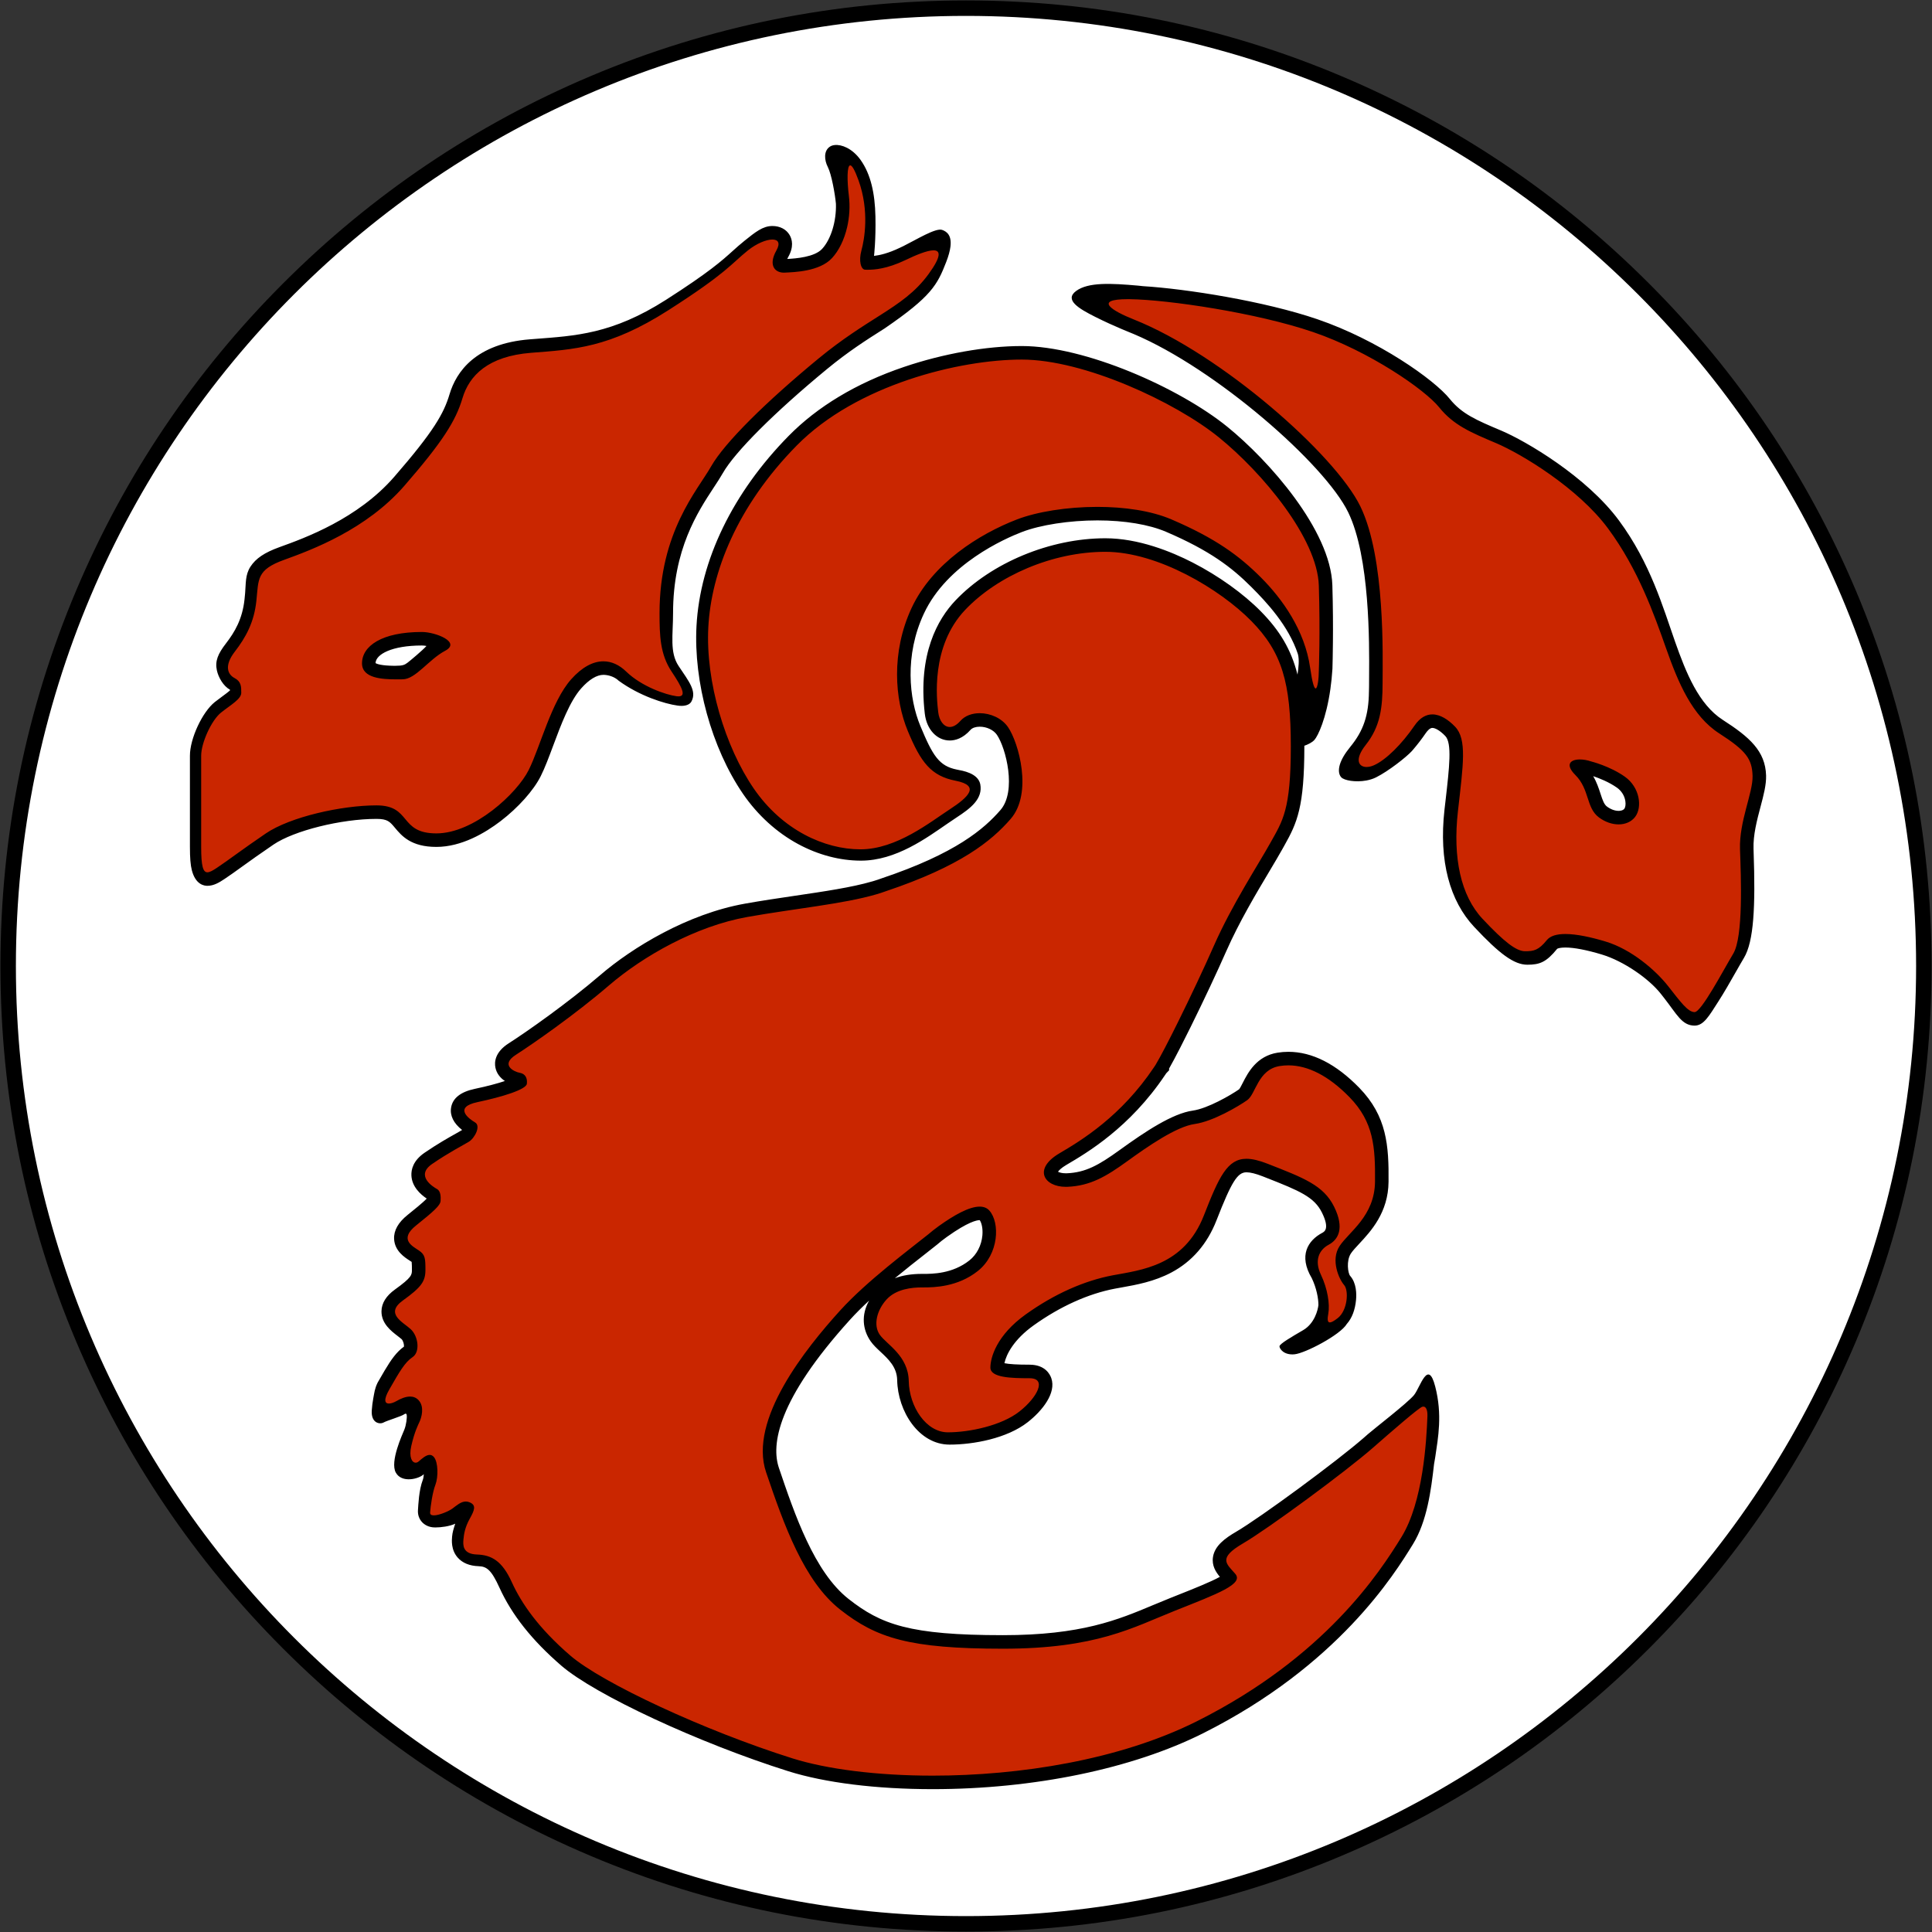
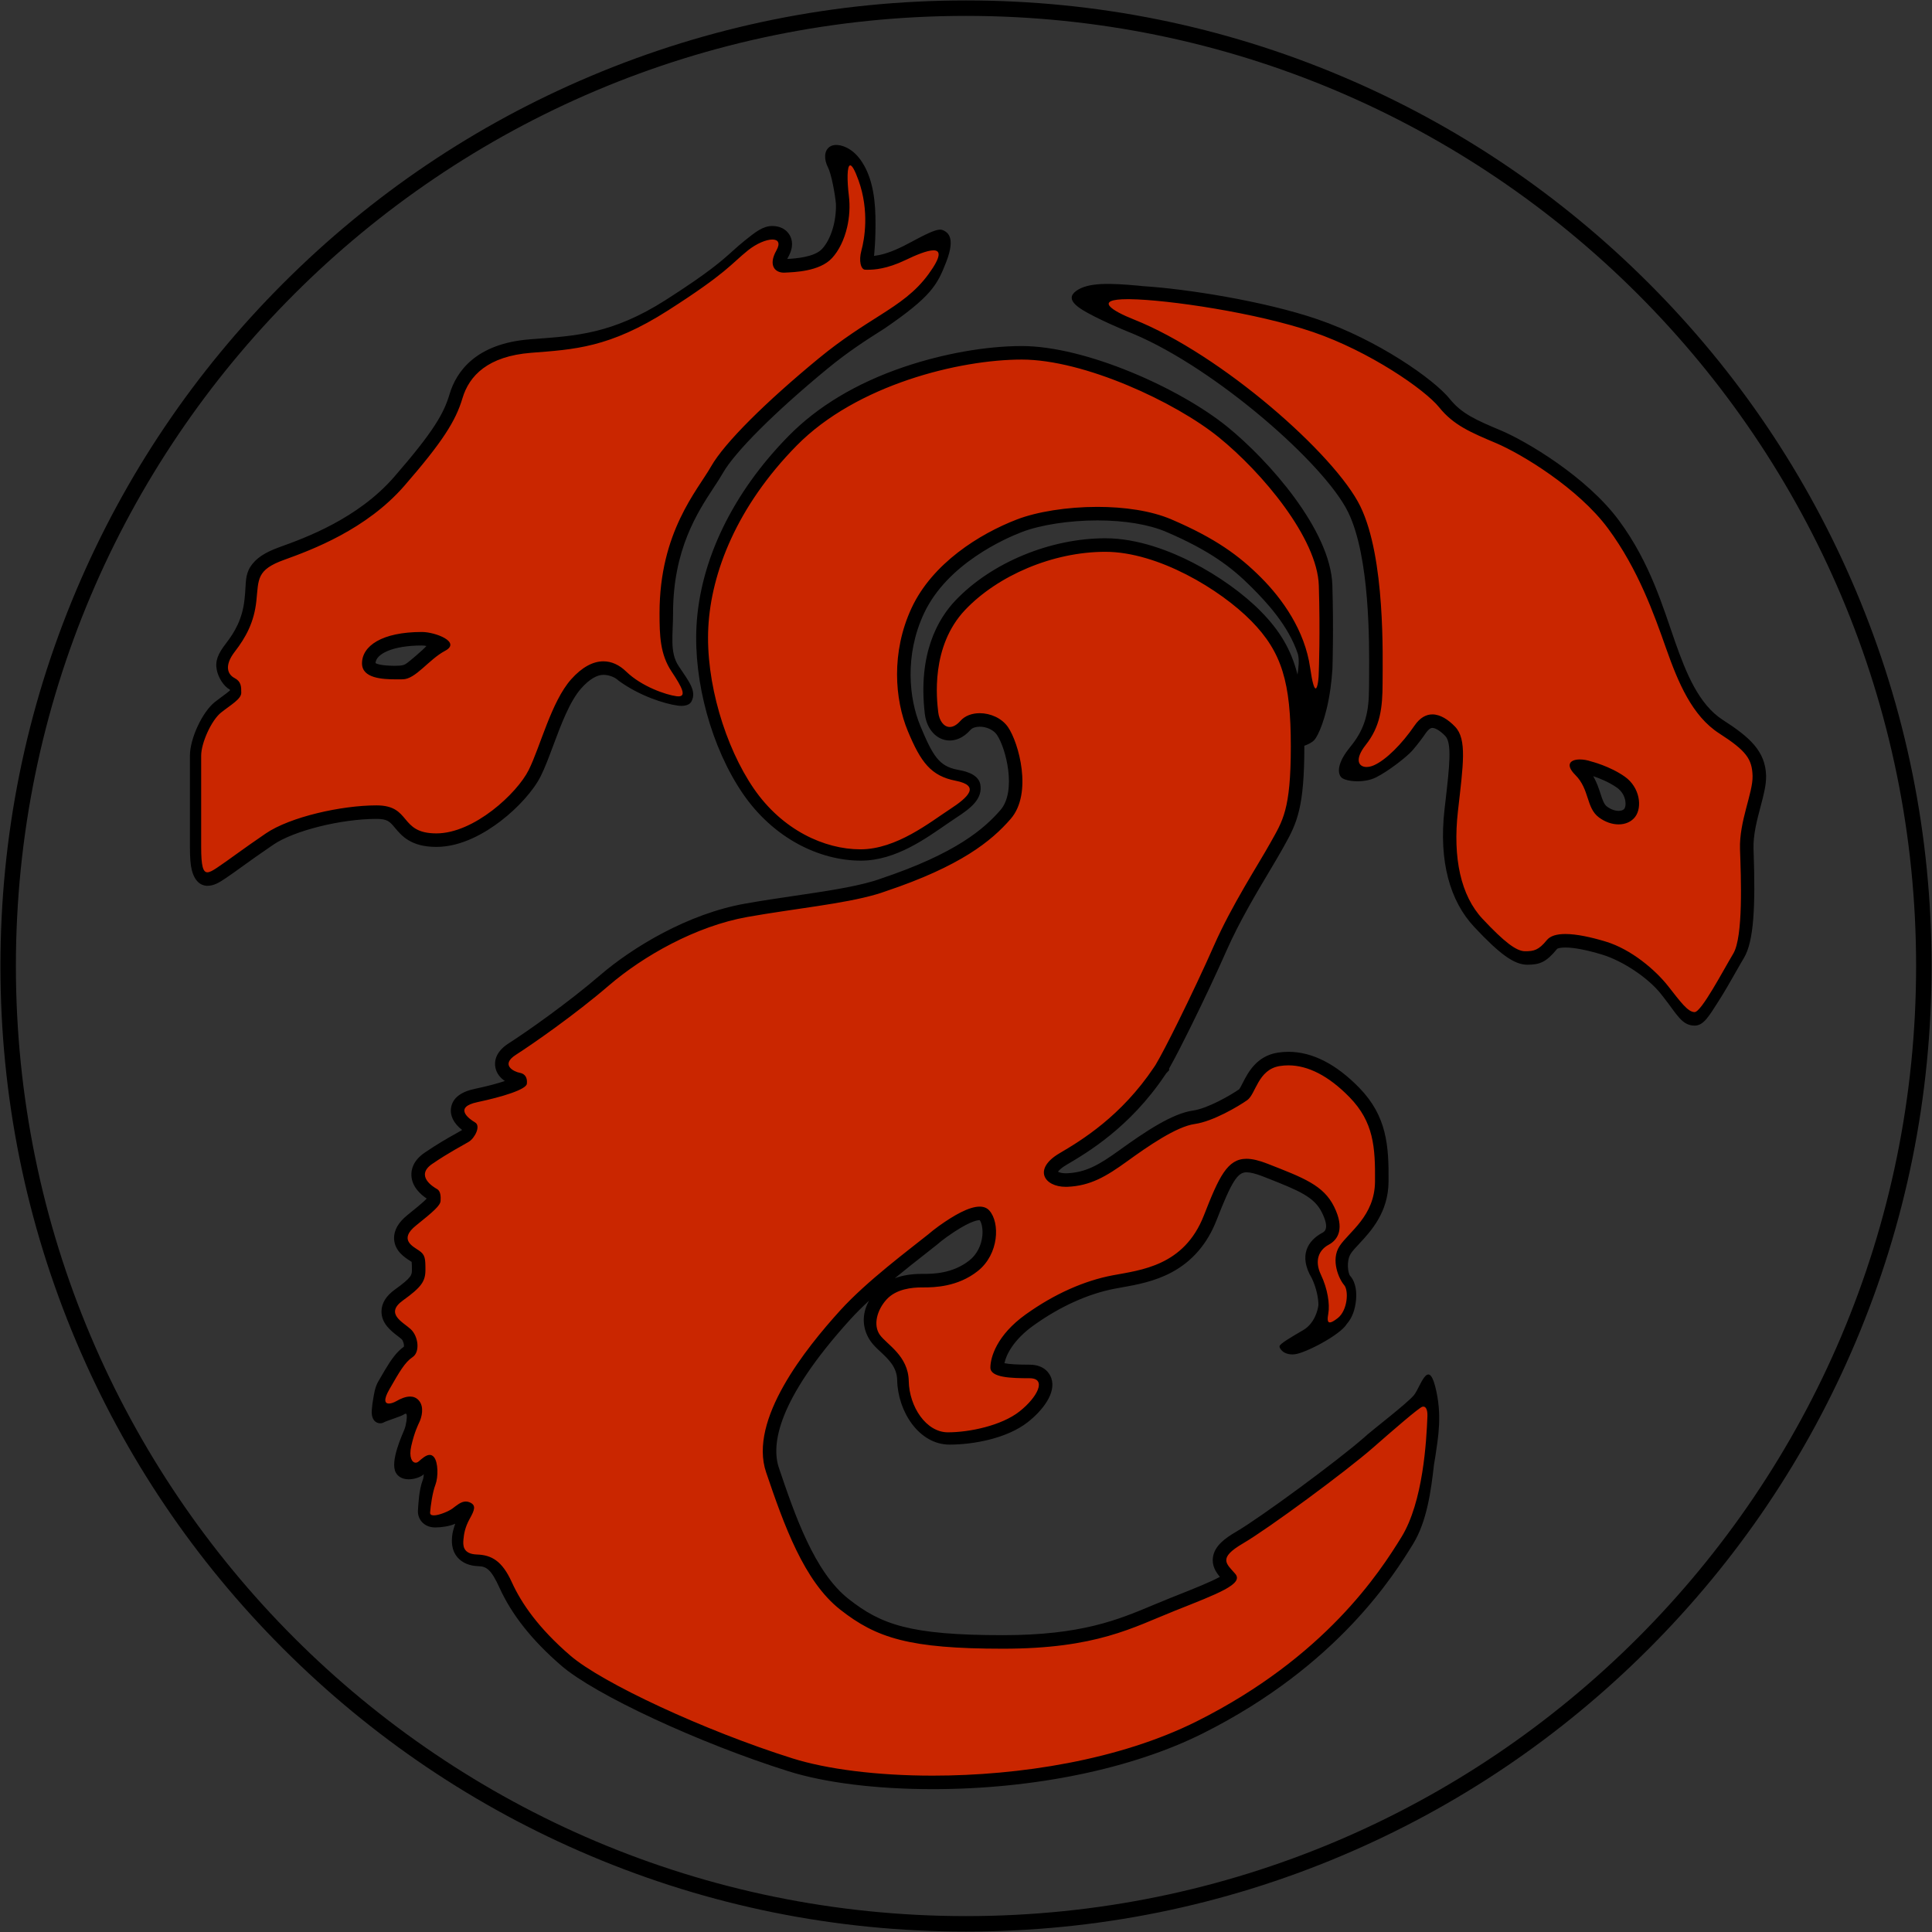
<svg xmlns="http://www.w3.org/2000/svg" version="1.1" id="Layer_2" x="0px" y="0px" width="1000px" height="1000px" viewBox="0 0 1000 1000" enable-background="new 0 0 1000 1000" xml:space="preserve">
  <rect x="0" y="0" width="1000" height="1000" fill="#333333" stroke="none" />
  <g>
    <g>
-       <path fill="#FFFFFF" d="M500,995.774c-66.927,0-131.854-13.108-192.979-38.962c-59.037-24.971-112.057-60.718-157.586-106.247    s-81.276-98.55-106.247-157.586C17.334,631.854,4.226,566.928,4.226,500c0-66.927,13.109-131.854,38.962-192.979    c24.971-59.037,60.717-112.057,106.247-157.586s98.55-81.277,157.586-106.248C368.146,17.334,433.073,4.226,500,4.226    c66.928,0,131.854,13.109,192.979,38.962c59.036,24.971,112.057,60.718,157.586,106.248s81.276,98.549,106.247,157.586    c25.854,61.124,38.962,126.051,38.962,192.979c0,66.928-13.108,131.854-38.962,192.979    c-24.971,59.036-60.718,112.057-106.247,157.586s-98.55,81.276-157.586,106.247C631.854,982.666,566.928,995.774,500,995.774z" />
      <path d="M500,8.226c271.6,0,491.774,220.176,491.774,491.774c0,271.6-220.175,491.774-491.774,491.774    C228.401,991.774,8.226,771.6,8.226,500C8.226,228.401,228.401,8.226,500,8.226 M500,0.226    c-67.465,0-132.917,13.215-194.537,39.278c-59.514,25.172-112.961,61.207-158.856,107.103    c-45.896,45.896-81.931,99.343-107.103,158.856C13.44,367.083,0.226,432.535,0.226,500c0,67.466,13.215,132.917,39.278,194.537    c25.172,59.514,61.207,112.961,107.103,158.856c45.896,45.896,99.343,81.931,158.856,107.103    c61.62,26.063,127.071,39.278,194.537,39.278s132.917-13.215,194.537-39.278c59.514-25.172,112.961-61.206,158.856-107.103    c45.896-45.896,81.931-99.343,107.103-158.856c26.063-61.62,39.278-127.071,39.278-194.537    c0-67.465-13.215-132.917-39.278-194.537c-25.172-59.514-61.206-112.96-107.103-158.856    c-45.896-45.896-99.343-81.931-158.856-107.103C632.917,13.441,567.466,0.226,500,0.226L500,0.226z" />
    </g>
    <path fill="#CA2600" d="M482.766,922.57c-28.842,0.001-55.013-3.238-73.692-9.121c-45.882-14.448-99.112-39.15-116.236-53.939   c-14.767-12.753-24.956-25.575-31.148-39.2c-4.518-9.938-8.896-11.999-14.931-12.2c-3.716-0.124-6.514-1.223-8.318-3.265   c-2.544-2.881-2.211-6.541-2.051-8.301c0.312-3.425,0.973-7.266,3.676-12.133c0.379-0.682,1.416-2.548,1.732-3.561   c-0.017-0.007-0.034-0.015-0.052-0.022c-0.234-0.1-0.437-0.146-0.637-0.146c-0.965,0-2.379,1.08-3.747,2.125   c-0.394,0.301-0.787,0.6-1.179,0.885c-2.388,1.737-7.963,4.16-11.618,4.16c-1.791,0-3.207-0.545-4.207-1.619   c-0.889-0.954-1.324-2.24-1.225-3.62c0.26-3.645,1.299-11.043,2.977-15.383c1.255-3.246,0.904-8.889-0.021-10.552   c-0.733,0.378-2.028,1.493-2.7,2.072l-0.41,0.352c-1.128,0.969-2.456,1.483-3.833,1.483c-1.708,0-3.274-0.783-4.41-2.206   c-1.862-2.334-2.315-6.139-1.274-10.714c1.582-6.944,3.34-10.718,4.285-12.745l0.27-0.584c0.578-1.267,1.828-5.29,0.093-7.205   c-0.5-0.555-1.036-0.779-1.85-0.779c-0.928,0-2.604,0.326-5.318,1.878c-1.13,0.647-3.371,1.737-5.651,1.737   c-2.034,0.001-3.727-0.91-4.647-2.499c-1.751-3.024,0.077-6.986,1.865-10.1l0.164-0.286c5.343-9.32,8.287-14.454,12.928-17.552   c0.52-0.346,0.88-1.226,0.968-2.357c0.185-2.372-0.843-5.232-2.391-6.652c-0.568-0.521-1.351-1.118-2.18-1.751   c-3.167-2.419-7.107-5.43-7.041-10.024c0.044-3.053,1.858-5.825,5.544-8.476c9.367-6.734,10.203-8.801,10.203-12.988   c0-5.881-0.205-6.021-1.801-7.107c-0.268-0.185-0.563-0.373-0.877-0.574c-2.363-1.52-6.317-4.062-6.545-8.481   c-0.167-3.236,1.7-6.367,5.708-9.571c4.028-3.224,10.749-8.603,11.37-10.272c0.118-1.838-0.114-2.62-0.212-2.861   c-2.44-1.363-7.646-4.872-7.909-10.089c-0.115-2.269,0.71-5.631,5.288-8.77c6.667-4.563,12.25-7.69,15.944-9.761   c1.364-0.765,2.442-1.368,3.205-1.836c1.31-0.8,2.612-3.14,2.773-4.268c-3.029-1.842-7.433-5.337-6.718-9.788   c0.812-5.045,7.395-6.429,9.558-6.883c13.77-2.902,20.984-5.778,22.781-7.138c-0.001-1.007-0.392-1.076-0.833-1.154   c-2.586-0.455-7.713-2.476-8.591-6.86c-0.443-2.213,0.119-5.548,5.313-8.873c9.579-6.13,30.995-21.196,47.687-35.537   c16.494-14.172,44.442-31.146,73.419-36.292c8.588-1.526,17.311-2.813,25.746-4.059c15.276-2.256,29.705-4.386,40.403-7.515   l0.481-0.141h0.02c1.543-0.458,2.996-0.937,4.324-1.425l0.096-0.033c39.413-13.213,54.452-26.407,63.15-36.427   c9.757-11.242,3.671-35.539-1.611-43.223c-2.383-3.466-6.999-5.706-11.76-5.706c-3.11,0-5.795,1.019-7.365,2.792   c-3.181,3.596-6.185,4.351-8.144,4.351c-4.835,0-8.723-4.428-9.455-10.768l-0.017-0.148c-3.402-29.44,6.257-46.521,14.958-55.666   c17.967-18.885,47.42-31.087,75.036-31.087c27.128,0,60.432,18.957,77.994,36.794c16.28,16.535,21.506,32.926,21.506,67.456   c0,31.975-4.139,39.34-9.867,49.532c-0.351,0.624-0.708,1.261-1.073,1.917c-1.729,3.112-3.981,6.89-6.59,11.264   c-6.699,11.232-15.874,26.616-22.517,41.697c-4.952,11.248-11.907,26.045-18.606,39.583c-4.886,9.881-8.878,17.541-11.347,21.773   v0.438l-0.748,0.793l-0.012,0.018v1.155l-1.151,0.563c-17.773,26.191-39.211,38.783-49.566,44.864   c-5.274,3.104-6.671,5.953-6.264,7.449c0.448,1.645,3.324,3.392,7.771,3.392c0.245,0,0.492-0.005,0.743-0.016   c10.499-0.443,17.693-4.387,28.927-12.509c13.222-9.56,26.802-18.594,36.565-19.96c8.483-1.197,20.938-8.423,25.64-11.735   c0.847-0.595,1.925-2.703,2.875-4.563c2.485-4.861,6.24-12.209,15.413-13.69c1.655-0.269,3.353-0.405,5.041-0.405   c11.325,0,22.829,5.914,34.193,17.578c13.415,13.779,14.328,27.817,14.153,46.146c-0.131,14.58-8.259,23.308-14.194,29.68   c-1.945,2.089-3.627,3.894-4.713,5.543c-3.56,5.408,0.056,13.691,2.03,15.927c2.542,2.878,2.376,7.838,2.188,9.837   c-0.239,2.523-1.302,8.784-5.999,12.419c-2.687,2.079-4.481,2.927-6.192,2.928c-1.359,0-2.575-0.559-3.424-1.573   c-1.599-1.911-1.271-4.627-0.8-7.244c0.649-3.655-0.185-10.813-3.554-17.871c-3.967-8.317-1.802-16.205,5.515-20.098   c4.594-2.453,5.047-7.512,1.344-15.034c-4.753-9.651-14.104-13.313-31.079-19.958l-1.479-0.579c-4.017-1.574-7.182-2.34-9.675-2.34   c-7.073,0-10.717,6.436-18.787,27.104c-10.185,26.081-32.014,29.973-46.458,32.547c-1.174,0.209-2.31,0.411-3.4,0.618   c-14.399,2.731-29.481,9.528-43.613,19.656c-16.099,11.537-16.773,23.05-16.789,24.598c0.779,0.953,4.357,2.058,16.75,2.058   c5.548,0,7.375,2.894,7.971,4.617c2.049,5.936-4.679,13.885-11.062,18.888c-10.077,7.897-27.363,11.495-39.159,11.495   c-13.869,0-23.477-15.478-23.75-29.934c-0.155-8.227-5.268-12.998-9.778-17.208c-1.771-1.652-3.443-3.214-4.59-4.852   c-4.298-6.139-2.744-15.438,3.777-22.611c4.461-4.907,11.473-7.396,20.84-7.396l0.879,0.001c4.434,0,16.212,0,25.942-7.74   c4.551-3.62,7.475-9.23,8.022-15.393c0.392-4.413-0.578-8.655-2.472-10.806c-0.36-0.409-0.963-0.881-2.43-0.881   c-2.719,0-8.221,1.619-18.998,9.325l-0.074,0.055c-0.128,0.104-0.304,0.236-0.508,0.382c-1.617,1.156-3.178,2.387-4.632,3.649   l-0.104,0.086c-1.69,1.357-3.755,2.977-6.088,4.805c-11.159,8.745-28.023,21.961-39.196,34.287   c-30.876,34.073-43.882,61.848-37.612,80.318c8.286,24.411,18.599,54.791,37.183,69.41c17.481,13.752,32.751,19.501,82.086,19.501   c41.327,0,60.575-8.077,79.189-15.888c2.853-1.197,5.803-2.436,8.768-3.614l3.138-1.247c11.391-4.521,24.237-9.619,26.349-12.396   c-0.381-0.439-0.763-0.86-1.132-1.269c-2.213-2.444-4.722-5.215-4.138-9.003c0.544-3.524,3.627-6.695,10.309-10.604   c12.829-7.503,52.731-36.879,66.713-49.112c1.853-1.621,3.7-3.276,5.512-4.898c10.468-9.377,16.626-14.682,21.462-14.682   c1.632,0,3.063,0.592,4.139,1.71c1.904,1.981,2.02,4.899,1.939,6.922l-0.051,1.313c-0.521,13.609-1.607,41.927-12.967,60.355   c-9.44,15.313-38.167,61.915-107.159,96.541C585.007,912.152,534.551,922.569,482.766,922.57z M488.752,425.052   c1.693-1.162,3.293-2.26,4.697-3.173c7.814-5.079,12.823-9.469,11.87-14.384c-0.876-4.522-6.139-6.058-10.021-6.818   c-10.567-2.072-15.337-7.157-22.191-23.658c-6.037-14.533-8.698-38.17,1.938-60.926c12.552-26.855,43.423-40.44,52.586-43.965   c10.195-3.922,25.288-6.263,40.372-6.263c14.507,0,27.644,2.206,36.992,6.213c23.088,9.895,34.748,18.853,45.154,29.258   c9.641,9.641,21.719,25.234,24.51,44.771c1.333,9.334,2.392,13.731,6.319,13.731c3.731,0,4.393-4.315,4.675-6.158   c0.292-1.904,0.467-4.33,0.471-6.503c0.048-1.301,0.722-20.556-0.002-44.173c-0.837-27.339-32.18-62.438-53.043-79.361   c-24.431-19.815-72.132-41.031-104.205-41.031c-35.724,0-88.199,14.252-118.995,45.545c-28.382,28.84-44.985,63.029-46.75,96.27   c-1.489,28.049,8.199,62.475,24.109,85.665c13.973,20.368,36.25,33.021,58.136,33.021   C462.438,443.111,478.273,432.243,488.752,425.052z M114.316,452.023c2.722-1.814,5.63-3.906,8.998-6.329   c4.179-3.006,9.379-6.747,16.279-11.439c12.222-8.311,38.452-13.894,55.282-13.894c7.337,0,9.375,2.438,12.195,5.813   c3.233,3.87,7.257,8.687,18.805,8.687c20.162,0,43.977-20.877,50.88-34.685c2.099-4.198,4.135-9.656,6.29-15.436   c4.135-11.087,8.822-23.654,15.192-30.802c4.744-5.322,9.616-8.136,14.089-8.136c3.253,0,6.403,1.454,9.363,4.321   c8.656,8.386,21.745,12.856,27.962,13.704c0.556,0.076,1.061,0.112,1.542,0.112c0,0,0,0,0,0c3.146,0,4.514-1.677,5.049-2.677   c1.787-3.338-0.317-7.509-5.708-15.595c-5.268-7.902-5.662-16.339-5.662-28.309c0-34.016,13.047-53.865,21.68-66.999   c1.775-2.701,3.309-5.034,4.534-7.193c6.499-11.447,26.971-31.955,54.762-54.856c11.294-9.308,20.789-15.331,29.166-20.646   c11.57-7.339,20.708-13.136,28.437-23.745c5.366-7.364,6.895-11.666,5.278-14.845c-0.568-1.117-2.047-2.992-5.563-2.992   c-3.339,0-8.279,1.656-16.018,5.371c-9.725,4.667-15.879,4.667-17.902,4.667c-0.113,0-0.221-0.001-0.325-0.001   c-0.245-0.929-0.407-2.896,0.327-5.59c1.235-4.528,4.771-20.676-1.583-38.354c-2.351-6.542-4.257-10.087-7.593-10.087   c-1.184,0-2.283,0.505-3.094,1.421c-0.721,0.815-2.915,3.294-1.081,18.274c1.337,10.924-1.887,23.031-7.841,29.443   c-5.174,5.572-16.442,6.113-21.253,6.344l-0.866,0.043c-0.086,0.004-0.173,0.007-0.258,0.007c-0.994,0-1.761-0.299-2.054-0.8   c-0.422-0.722-0.335-2.594,1.297-5.496c1.751-3.113,2.005-5.775,0.755-7.913c-0.641-1.096-2.26-2.935-5.903-2.935   c-4.22,0-9.906,2.452-14.839,6.398c-2.277,1.821-4.098,3.467-6.026,5.208c-5.488,4.956-12.318,11.125-34.922,25.576   c-28.622,18.3-45.519,19.609-66.91,21.267l-2.479,0.193c-26.1,2.053-35.386,15.267-38.58,25.99   c-3.507,11.774-10.624,22.455-29.289,43.954c-19.542,22.511-48.506,32.96-60.872,37.421c-14.299,5.146-15.434,10.7-16.334,20.886   c-0.089,1.006-0.183,2.071-0.302,3.206c-1.162,11.185-5.709,18.416-10.447,24.561c-3.514,4.543-4.881,8.743-4.063,12.484   c0.603,2.755,2.393,5.034,5.033,6.415c1.465,0.771,1.626,1.197,1.628,4.498c-0.356,1.026-3.411,3.269-5.441,4.759   c-1.219,0.895-2.479,1.819-3.746,2.832c-5.728,4.582-11.563,17.19-11.563,24.983v47.25c0,7.413,0,16.639,6.73,16.639   C109.664,455,111.874,453.651,114.316,452.023z M228.969,333.641c-0.071,0.04-0.148,0.083-0.232,0.127   c-3.907,2.068-7.415,5.18-10.51,7.925c-3.559,3.155-7.238,6.419-9.852,6.419c-0.462,0-2.66,0.015-3.289,0.015   c-12.738,0-14.211-2.719-14.211-4.765c0-7.745,10.794-12.75,27.5-12.75C222.134,330.611,227.023,332.309,228.969,333.641z    M877.125,527.361c-4.876,0-8.591-4.743-14.746-12.601l-1.753-2.233c-6.485-8.231-18.436-18.17-30.513-21.815   c-8.284-2.501-14.97-3.77-19.872-3.77c-3.47,0-5.919,0.665-6.896,1.871c-4.852,5.993-8.371,7.048-13.971,7.048   c-5.695,0-12.351-4.84-24.554-17.856c-11.854-12.646-16.583-32.887-13.674-58.538l0.544-4.761   c2.243-19.516,3.597-31.296-1.089-36.169c-3.267-3.396-6.536-5.268-9.206-5.268c-2.307,0-4.395,1.412-6.383,4.318   c-7.147,10.445-15.761,18.771-22.479,21.727c-1.748,0.77-3.547,1.177-5.201,1.177c-3.116,0-5.685-1.462-6.871-3.911   c-1.163-2.401-1.472-6.63,3.666-13.138c6.723-8.516,7.997-17.142,7.997-30.081c0-1.05,0.01-2.337,0.021-3.831   c0.123-16.951,0.45-61.981-11.168-85.89c-12.923-26.59-71.203-77.447-115.396-95.027c-14.281-5.68-15.72-9.233-15.146-12.227   c0.89-4.645,7.345-5.033,13.325-5.033c0.374,0,0.762,0.003,1.159,0.008c19.767,0.254,65.789,6.915,95.837,17.188   c29.579,10.112,58.902,30.181,66.903,40.117c6.82,8.479,15.134,11.995,27.717,17.318l0.361,0.153   c12.31,5.208,43.038,23.156,59.453,45.395c15.932,21.586,24.344,45.475,30.485,62.916c5.859,16.643,12.701,33.611,26.091,42.219   c14.685,9.44,18.562,14.549,18.856,24.844c0.123,4.312-1.227,9.402-2.789,15.298c-1.864,7.032-3.977,15.003-3.712,22.682   l0.048,1.393c0.763,21.851,1.141,45.886-4.045,54.529c-1.126,1.876-2.577,4.429-4.114,7.132   C884.402,522.954,881.049,527.361,877.125,527.361z M816.258,396.724c0.263,0.426,0.738,1.059,1.592,1.912   c4.332,4.332,5.881,9.093,7.248,13.293c1.187,3.647,2.124,6.528,4.61,8.37c2.524,1.87,5.394,2.899,8.079,2.899   c2.514,0,4.569-0.896,5.789-2.521c1.137-1.517,1.571-3.988,1.161-6.612c-0.572-3.662-2.658-7.01-5.721-9.184   c-7.091-5.031-16.229-7.352-16.32-7.374c-0.099-0.025-0.2-0.055-0.296-0.088c-1.553-0.535-3.202-0.83-4.645-0.83   C817.107,396.59,816.613,396.649,816.258,396.724z" />
    <path d="M742.875,717.691c-3.74-14.62-7.75,0.42-11,4.42s-21.32,17.95-23.91,20.26c-0.06,0.061-0.12,0.11-0.16,0.15   c-0.6,0.53-1.199,1.05-1.79,1.57c-13.88,12.149-53.46,41.289-66.17,48.729c-5.7,3.33-11.1,7.22-12.01,13.09   c-0.68,4.42,1.43,7.72,3.57,10.26c-4.57,2.58-13.971,6.311-22.48,9.69l-3.14,1.25c-2.99,1.19-5.96,2.43-8.83,3.63   c-18.29,7.68-37.21,15.62-77.83,15.62c-48.29,0-63.11-5.53-79.92-18.75c-17.77-13.98-27.9-43.81-36.03-67.79   c-4.07-11.99-0.98-35.05,36.89-76.84c2.93-3.23,6.26-6.53,9.79-9.8c-4.18,7.38-3.41,15.06,0.79,21.06   c1.35,1.94,3.16,3.63,5.06,5.41c4.2,3.92,8.54,7.97,8.67,14.71c0.31,16.12,11.21,33.37,27.12,33.37c12.38,0,29.72-3.2,40.45-11.61   c7.64-5.99,14.859-15.12,12.21-22.779c-0.73-2.101-3.271-6.98-11.28-6.98c-6.28,0-10.63-0.26-12.99-0.77   c0.98-4.62,4.88-12.24,15.07-19.54c13.72-9.83,28.32-16.431,42.22-19.061c1.08-0.21,2.21-0.41,3.37-0.61   c7.521-1.34,16.87-3.01,25.82-7.77c10.68-5.69,18.52-14.76,23.279-26.95c7.811-20,10.851-24.88,15.53-24.88   c2.021,0,4.84,0.71,8.4,2.1l1.47,0.58c17.83,6.98,25.23,10.131,29.22,18.24c4.091,8.3,1.221,9.83,0.141,10.41   c-7.45,3.96-12.41,11.75-5.42,23.49c2.409,5.04,3.46,10.49,3.42,13.979c-0.011,0.011-0.011,0.021-0.011,0.03   c-0.27,2.31-1.899,9.38-7.899,12.88s-12.24,7.12-12.24,8.37s2.24,4.63,7.74,4.13c5.49-0.5,23.77-10.04,27.1-15.71   c0.011-0.01,0.021-0.01,0.021-0.02c0,0,0-0.011,0.01-0.011c2.73-3.09,4.26-7.3,4.75-12.39c0.29-3.05,0.28-8.72-3.05-12.48   c-1.101-1.26-2.12-7.76,0.399-11.59c0.92-1.399,2.58-3.189,4.351-5.08c5.97-6.409,14.99-16.1,15.13-32.04   c0.18-18.55-0.83-33.909-15.14-48.609c-12.051-12.37-24.4-18.641-36.71-18.641c-1.87,0-3.761,0.15-5.601,0.45   c-10.92,1.76-15.33,10.4-17.97,15.55c-0.62,1.21-1.45,2.86-1.92,3.4c-4.431,3.09-16.28,9.94-23.971,11.03   c-10.51,1.47-24.529,10.76-38.119,20.59c-10.66,7.7-17.42,11.439-27.03,11.85c-0.2,0-0.39,0.011-0.59,0.011   c-2.07,0-3.37-0.45-4.04-0.811c0.479-0.689,1.64-1.939,4.31-3.52c10.66-6.261,32.84-19.28,51.141-46.591   c0.05-0.069,0.1-0.14,0.149-0.21l0.351-0.529l0.05-0.08l1.51-1.57v-0.92c3.35-5.88,8.22-15.58,10.98-21.17   c6.729-13.58,13.71-28.43,18.68-39.721c6.55-14.88,15.66-30.159,22.32-41.31c2.619-4.4,4.88-8.2,6.64-11.36   c0.36-0.649,0.72-1.279,1.06-1.899c6.59-11.73,10.32-19.891,10.32-51.25v-0.36c1.85-0.649,4-1.649,5.25-3.06   c1.79-2.021,6.05-10.851,8.24-26.37c0.45-3.181,0.81-6.66,1.05-10.41c0-0.11,0.01-0.22,0.01-0.33c0.061-2.31,0.19-7.05,0.24-13.44   c0.08-7.84,0.05-18.17-0.29-29.489c-0.88-28.521-32.98-64.65-54.34-81.98c-24.9-20.189-73.59-41.81-106.41-41.81   c-18.47,0-40.69,3.939-60.96,10.81c-24.84,8.41-44.91,20.66-59.66,35.65c-28.99,29.45-45.94,64.45-47.76,98.54   c-1.52,28.76,7.79,63.04,24.1,86.819c7.56,11.011,17.45,20,28.61,26.011c10.36,5.58,21.57,8.529,32.42,8.529   c18.14,0,34.04-11.8,44.88-19.239c1.67-1.15,3.25-2.23,4.62-3.12c7.25-4.721,13.72-9.65,12.25-17.25c-1.25-5.75-9.19-6.95-12-7.5   c-9.34-1.83-12.6-7.181-19.04-22.69c-5.75-13.84-8.27-36.37,1.88-58.1c12-25.67,41.82-38.771,50.67-42.181   c9.67-3.72,24.66-6.029,39.12-6.029c14.04,0,26.69,2.109,35.61,5.93c22.58,9.68,33.939,18.4,44.06,28.521   c7.84,7.84,19.22,19.939,24.12,34.75c0.79,2.97,0.33,6.89-0.21,10.609c-3.33-13.13-9.28-22.87-18.97-32.72   c-9.07-9.21-21.94-18.42-35.33-25.29c-11.16-5.72-28.07-12.55-45.16-12.55c-28.53,0-58.98,12.63-77.57,32.17   c-9.22,9.689-19.46,27.7-15.9,58.479l0.02,0.15c0.94,8.17,6.26,13.87,12.93,13.87c2.68,0,6.72-0.96,10.76-5.53   c0.899-1.01,2.67-1.61,4.75-1.61c3.58,0,7.149,1.681,8.87,4.19c4.68,6.8,10.359,29.14,1.85,38.94c-8.4,9.68-23,22.46-61.62,35.399   l-0.09,0.04l-0.1,0.03c-1.12,0.41-2.33,0.82-3.63,1.21l-0.96,0.28c-10.47,3.06-24.78,5.18-39.94,7.409   c-8.46,1.25-17.21,2.54-25.84,4.08c-29.68,5.271-58.25,22.61-75.09,37.081c-16.56,14.22-37.79,29.17-47.29,35.239   c-7.22,4.63-7.4,9.83-6.86,12.511c0.63,3.17,2.62,5.43,4.91,6.979c-3.59,1.2-8.76,2.63-15.56,4.061   c-7.36,1.55-11.5,4.829-12.29,9.76c-0.66,4.1,1.34,8.1,5.68,11.49c-0.06,0.069-0.11,0.119-0.17,0.17   c-0.72,0.439-1.79,1.04-3.03,1.729c-3.74,2.101-9.41,5.271-16.2,9.92c-5.92,4.061-6.97,8.681-6.81,11.84   c0.29,5.761,4.73,9.75,7.93,11.88c-1.91,2.061-7.17,6.271-9.87,8.44c-4.88,3.9-7.24,8.1-7.02,12.48   c0.32,6.21,5.41,9.479,8.15,11.239c0.28,0.181,0.55,0.351,0.79,0.521c0.06,0.04,0.11,0.069,0.15,0.109   c0.13,0.95,0.13,3.04,0.13,4.11c0,2.57,0,3.86-8.75,10.15c-4.58,3.29-6.94,7.08-7,11.26c-0.09,6.36,5.03,10.27,8.42,12.86   c0.76,0.579,1.49,1.14,1.94,1.55c0.92,0.85,1.4,2.899,1.27,3.92c-3.79,2.71-6.57,6.609-9.96,12.31   c-0.01,0.011-0.01,0.021-0.02,0.03c-1.08,1.8-2.22,3.79-3.47,5.98l-0.16,0.289c-0.02,0.04-0.05,0.091-0.07,0.131   c-1.52,3.189-1.61,5.05-2.18,7.93c-0.41,2.12-0.64,4.18-0.79,6.24c-0.5,6.68,4.13,7.439,6.06,6.37   c1.94-1.061,9.13-3.131,10.69-4.25c0.61-0.44,0.99-0.41,1.19-0.101v0.01c0.02,0.03,0.04,0.07,0.05,0.11   c0.01,0.021,0.02,0.06,0.03,0.09c0.02,0.03,0.02,0.061,0.03,0.101c0.29,1.29-0.21,5.29-1.23,7.79c-0.55,1.35-2.37,5.369-3.71,9.779   c-1.39,4.561-2.26,9.54-0.67,12.4c3.12,5.63,12.11,3.24,14.49,0.81c-0.07,1.13-0.24,2.21-0.52,2.931   c-2.04,5.279-2.31,12.88-2.51,15.649c-0.17,2.36,0.58,4.58,2.14,6.26c1.17,1.24,3.29,2.73,6.78,2.73c3.02,0,7.36-0.54,10.37-1.94   c-0.91,2.82-1.42,4.431-1.62,6.62c-0.17,1.891-0.63,6.92,2.91,10.931c2.48,2.79,6.11,4.29,10.84,4.449   c4.16,0.131,6.58,1.91,10.75,11.091c6.4,14.09,16.89,27.31,32.04,40.399c17.43,15.04,71.22,40.061,117.48,54.63   c19.01,5.98,45.55,9.28,74.74,9.28c52.31,0,103.34-10.55,140-28.95c69.88-35.08,99-82.31,108.57-97.84   c7.3-11.84,9.4-28,10.92-41.43c0-0.021,0-0.03,0.01-0.061c0.221-1.109,0.431-2.3,0.61-3.56   C744.375,744.031,746.635,732.312,742.875,717.691z M652.625,298.861c-11.25-11.25-23.5-20.25-46.25-30   c-10.64-4.561-24.57-6.5-38.37-6.5c-15.71,0-31.25,2.51-41.63,6.5c-19.5,7.5-43.75,22.75-54.5,45.75s-8.75,47.5-2,63.75   s12,23.25,24.75,25.75s6.92,8.33-3.08,14.83s-27.5,20.67-46.17,20.67s-40.5-10-55.25-31.5s-25-55.25-23.5-83.5s14.75-62.5,45.75-94   s84.25-44.5,116.5-44.5s79.5,22,102,40.25s51,52.25,51.75,76.75s0,44,0,44c0,3.8-0.6,9.229-1.65,9.229   c-0.739,0-1.71-2.739-2.85-10.729C675.375,326.361,663.875,310.111,652.625,298.861z M738.83,733.102   c-0.5,12.72-2.205,44.26-13.455,62.51s-39.5,62-105.75,95.25c-40.22,20.18-92.14,28.21-136.86,28.21   c-28.94,0-54.86-3.36-72.64-8.96c-45.25-14.25-98.5-39-115-53.25s-25.25-27-30.25-38s-10.5-14-18-14.25s-7.25-5-7-7.75   s0.75-6.25,3.25-10.75s3.5-7,0-8.5c-0.7-0.3-1.37-0.43-2.02-0.43c-2.58,0-4.78,2.08-6.98,3.68c-1.9,1.38-6.81,3.49-9.56,3.49   c-1.22,0-2.02-0.41-1.94-1.49c0.25-3.5,1.25-10.49,2.75-14.37s1.5-11.71-0.83-14.38c-0.66-0.75-1.39-1.06-2.14-1.06   c-1.92,0-4.02,1.949-5.7,3.39c-0.5,0.43-1.04,0.64-1.56,0.64c-1.91,0-3.58-2.87-2.27-8.64c1.67-7.33,3.5-10.83,4.33-12.66   c0.84-1.84,2.67-7.5-0.5-11c-1.27-1.4-2.82-1.93-4.44-1.93c-2.43,0-5.02,1.17-7.06,2.34c-1.21,0.7-2.74,1.28-3.91,1.28   c-2.01,0-3.01-1.69,0.25-7.36c5.16-9,8-14,12-16.67c4-2.66,3-10.83-1-14.5c-4-3.66-13.5-8-4-14.83s11.66-9.83,11.66-15.83   s-0.16-7.84-3.33-10c-3.17-2.17-10.67-5.67-1.5-13c9.17-7.34,12.5-10.34,12.67-12.67c0.16-2.33,0-5.17-1.84-6.17   c-1.83-1-11.5-6.83-2.5-13c9-6.16,16-9.66,19-11.5c3-1.83,6.34-8.17,3.17-10c-3.17-1.84-11.33-7.84,1.33-10.5   c12.67-2.67,25.17-6.5,25.5-9.5c0.34-3-0.83-5.16-3.66-5.66c-2.84-0.5-10.34-4-2-9.34c8.33-5.33,30.33-20.58,48.08-35.83   s45-30.75,71.75-35.5c24.2-4.3,49.63-6.721,66.52-11.66c0.03,0,0.06-0.01,0.09-0.021c1.75-0.51,3.41-1.05,4.96-1.619   c38.78-13,54.74-26,64.68-37.45c11.5-13.25,4.13-39.5-1.37-47.5c-3.22-4.681-9.14-7.221-14.64-7.221c-3.91,0-7.6,1.271-9.99,3.971   c-1.98,2.229-3.87,3.17-5.52,3.17c-3.17,0-5.49-3.4-5.98-7.67c-0.75-6.5-4.08-34,14-53c16.83-17.69,45.25-30,72.5-30   s59.5,19.5,75.5,35.75s20.5,32,20.5,65s-4.25,38.5-10.5,49.75s-20,32.25-29.25,53.25c-5.19,11.79-12.3,26.83-18.54,39.44   c-4.87,9.85-9.21,18.21-11.71,22.369c0,0.011-0.01,0.011-0.01,0.021c-0.25,0.38-0.5,0.75-0.75,1.13c0,0.01-0.01,0.03-0.03,0.04   c-16.94,25.33-37.45,37.82-48.96,44.58c-13.81,8.13-7.99,17.36,3.28,17.36c0.29,0,0.59-0.011,0.89-0.021   c11.83-0.5,20-5.34,30.83-13.17s25.5-18,35-19.33c9.5-1.34,22.67-9.17,27.17-12.34c4.5-3.16,5.5-15.83,16.83-17.66   c1.48-0.24,2.97-0.36,4.48-0.36c10.069,0,20.819,5.36,31.689,16.521c12.5,12.84,13.33,25.84,13.16,43.67   c-0.16,17.83-13.5,26-18.33,33.33c-4.83,7.34-0.17,17.34,2.33,20.17s1.84,13.17-3.33,17.17c-1.96,1.521-3.25,2.2-4.05,2.2   c-1.311,0-1.3-1.811-0.78-4.7c0.83-4.67-0.34-12.67-3.84-20c-3.5-7.34-1-12.84,4-15.5c5-2.67,8.34-8.5,2.84-19.67   s-15.92-15-34.42-22.25c-4.35-1.71-7.92-2.58-10.95-2.58c-9.88,0-14.21,9.25-22.05,29.33c-10.25,26.25-32.75,28.25-47.25,31   s-30,9.5-45,20.25s-18.25,22.25-18.25,27.5s11,5.5,20.25,5.5s4,10-5.25,17.25s-25.75,10.75-37,10.75s-20-13.25-20.25-26.5   s-11.5-19-15-24s-1.5-12.75,3.5-18.25s13.25-6.25,18.25-6.25h0.88c5.52,0,17.71-0.22,28.12-8.5c11-8.75,11.5-25,6-31.25   c-1.27-1.44-3-2.07-5.06-2.07c-5.511,0-13.371,4.5-21.07,10.011c-0.06,0.04-0.12,0.079-0.18,0.13c-0.09,0.08-0.21,0.17-0.36,0.27   c-1.71,1.23-3.37,2.54-4.89,3.86c-9.73,7.81-31.94,24.3-45.69,39.47c-17.67,19.5-47.58,56.54-38.33,83.79s19.58,56.29,38.33,71.04   s35.75,20.25,84.25,20.25s67.25-11,89.25-19.75s35.5-13.75,31-19s-9.25-8,4-15.75s53.25-37.25,67.25-49.5   c10.11-8.85,23.82-20.788,25.625-21.25C737.955,727.675,738.97,729.562,738.83,733.102z M463.165,661.611   c5.65-4.67,11.13-8.96,15.66-12.51c2.36-1.86,4.41-3.46,6.12-4.83l0.1-0.09l0.11-0.08c1.37-1.2,2.84-2.36,4.38-3.46   c0.22-0.15,0.42-0.311,0.6-0.45c0,0,0,0,0.01,0c10.919-7.8,15.47-8.65,16.92-8.65h0.04c0.93,1.34,1.699,4.221,1.38,7.88   c-0.471,5.21-2.91,9.94-6.721,12.96c-8.77,6.98-19.28,6.98-23.76,6.98h-0.88C471.805,659.361,467.145,660.111,463.165,661.611z    M445.445,136.611c0.16,0.72,0.38,1.34,0.67,1.819L445.445,136.611z M465.635,128.301c0.58-0.26,1.19-0.55,1.84-0.87   C466.875,127.711,466.265,128.001,465.635,128.301z M487.625,118.991c-3.31-1.15-13.31,5.05-20.1,8.42c-0.02,0-0.03,0.01-0.05,0.02   c-0.65,0.32-1.26,0.61-1.84,0.87c-5.89,2.82-10.3,3.801-13.16,4.141c-0.05,0.01-0.08,0.01-0.08,0.01s0.98-8.22,0.73-20.34   s-2.47-21.96-7.63-29.25c-1.15-1.63-2.42-2.99-3.72-4.09c-4.52-3.82-9.53-4.561-12.15-2.91c-3.37,2.13-3,7-1.13,10.63   c1.87,3.6,3.73,14.04,4.17,18.91c0.01,0.029,0.01,0.05,0.01,0.08c0.28,8.939-2.53,18.37-7.18,23.37   c-3.94,4.239-13.54,4.949-18.03,5.189c0.13-0.3,0.3-0.63,0.51-1c3-5.32,2.05-9.13,0.73-11.39c-1.74-2.971-4.99-4.67-8.93-4.67   c-4.97,0-8.87,3.21-14.4,7.63c-2.36,1.89-4.22,3.569-6.19,5.34c-5.39,4.87-12.1,10.93-34.46,25.229   c-27.88,17.82-47.01,18.641-67.92,20.261l-2.48,0.189c-28.08,2.21-38.15,16.71-41.66,28.48c-2.93,9.84-8.15,19.14-28.58,42.66   c-18.94,21.819-46.28,31.689-59.42,36.43c-7.75,2.79-12.25,5.82-15.04,10.12c-2.75,4.24-2.32,8.78-2.75,13.67   c-0.09,0.979-0.18,2.03-0.3,3.14c-1.07,10.32-5.15,17.12-9.58,22.86c-4.17,5.39-5.8,9.189-4.74,14c0.8,3.68,3.35,8.12,6.77,10   c0.01,0.11,0.01,0.229,0.02,0.35c-0.91,0.86-2.72,2.19-4,3.13c-1.25,0.92-2.54,1.87-3.87,2.92c-6.49,5.2-12.87,18.931-12.87,27.721   v47.25c0,5.649,0.3,9.35,0.97,11.99c1.92,7.56,6.39,8.149,8.08,8.149c3.28,0,6.09-1.689,8.9-3.57c2.78-1.84,5.71-3.949,9.1-6.399   c4.16-2.99,9.34-6.72,16.21-11.38c10.59-7.2,35-13.29,53.31-13.29c5.7,0,6.89,1.43,9.51,4.56c3.5,4.19,8.31,9.94,21.49,9.94   c13.03,0,25.24-7.24,33.19-13.311c9.15-7,17.13-15.93,20.82-23.31c2.18-4.36,4.25-9.91,6.44-15.78   c4.03-10.8,8.59-23.04,14.53-29.689c4.06-4.561,8.03-6.971,11.47-6.971c2.31,0,5.64,0.851,7.93,3.061   c10.74,7.85,23.82,11.95,30.48,12.85c0.71,0.101,1.37,0.15,2.02,0.15c2.62,0,4.39-0.891,5.12-2.25   c2.86-5.351-1.21-10.26-6.62-18.38c-4.73-7.08-2.88-16.04-2.88-27.37c0-32.971,12.7-52.29,21.1-65.08   c1.81-2.75,3.38-5.13,4.66-7.391c6.2-10.92,26.87-31.569,53.94-53.88c11.13-9.17,20.53-15.13,28.82-20.39   c0.29-0.19,0.58-0.37,0.87-0.55c0.03-0.021,0.05-0.04,0.08-0.05c24.23-16.601,27.29-22.511,31.91-34.41   c1.25-3.221,1.93-5.82,2.19-7.92C492.655,121.991,490.275,119.901,487.625,118.991z M480.625,141.861   c-6.87,9.42-15.04,14.93-25.34,21.479c-8.82,5.62-19.2,12.011-31.66,22.271c-27,22.25-48.58,43.5-55.58,55.83   c-7,12.34-26.67,33.83-26.67,75.92c0,11.5,0.25,21.25,6.25,30.25c5.57,8.35,7.69,12.83,3.57,12.83c-0.32,0-0.68-0.03-1.07-0.08   c-5.5-0.75-18-5-26-12.75c-3.55-3.44-7.55-5.311-11.8-5.311c-5.31,0-11,2.92-16.7,9.311c-10.25,11.5-16,35-22,47   s-28.25,32.75-47.75,32.75s-12.75-14.5-31-14.5s-44.75,6-57.25,14.5s-19.25,13.75-25.25,17.75c-2.12,1.41-3.77,2.39-5.02,2.39   c-2.29,0-3.23-3.28-3.23-13.14v-47.25c0-6.5,5.25-18.25,10.25-22.25s10.5-7,10.5-10.25s0-5.83-3.5-7.67   c-3.5-1.83-5.5-6.33,0.17-13.66c5.66-7.34,10-15.17,11.16-26.34c1.17-11.16,0-16,14.34-21.16c14.33-5.17,42.58-15.67,62.33-38.42   s26.5-33.5,30-45.25s13.25-21.75,35.5-23.5s40.5-2.5,71-22s32.5-24,41.25-31c4.52-3.62,9.51-5.63,12.65-5.63   c2.94,0,4.27,1.76,2.1,5.63c-4.36,7.75-0.74,11.51,3.81,11.51c0.14,0,0.29,0,0.44-0.01c4.75-0.25,18-0.5,24.5-7.5   c3.59-3.87,6.35-9.57,7.84-15.971c1.2-5.17,1.58-10.8,0.91-16.279c-0.98-7.99-1-15.771,0.7-15.771c0.91,0,2.3,2.21,4.3,7.771   c5.75,16,3,30.75,1.5,36.25c-0.74,2.72-0.82,5.189-0.43,7c0.16,0.72,0.38,1.34,0.67,1.819l0.02,0.03c0.45,0.73,1.04,1.15,1.73,1.15   c0.35,0,0.81,0.01,1.38,0.01c3.16,0,9.72-0.36,19.42-5.01c5.41-2.601,11.22-5.03,14.5-5.03   C486.845,129.581,487.355,132.621,480.625,141.861z M445.445,136.611c0.16,0.72,0.38,1.34,0.67,1.819L445.445,136.611z    M218.375,327.111c-20.75,0-31,7.25-31,16.25c0,7.71,10.47,8.27,17.71,8.27c1.21,0,2.33-0.02,3.29-0.02c6.75,0,13.5-10.25,22-14.75   S225.375,327.111,218.375,327.111z M210.915,343.031c-1.5,1.12-2.42,1.58-6.29,1.58c-0.17,0-0.35,0-0.54,0.01h-0.06   c-6.73-0.08-8.95-0.95-9.65-1.41c0.18-4.55,8.41-9.1,24-9.1c0.72,0,1.54,0.09,2.37,0.24   C218.865,336.491,212.355,341.941,210.915,343.031z M841.045,402.031c-7.75-5.5-17.5-7.92-17.5-7.92c-1.96-0.67-4-1.021-5.79-1.021   c-4.85,0-7.86,2.54-2.38,8.021c7.5,7.5,5.5,17,12.25,22c3.26,2.42,6.87,3.59,10.16,3.59c3.51,0,6.649-1.34,8.59-3.92   C850.125,417.781,848.795,407.531,841.045,402.031z M840.775,418.581c-0.761,1.01-2.341,1.12-2.99,1.12   c-1.94,0-4.07-0.79-5.99-2.21c-1.52-1.13-2.229-3.16-3.37-6.65c-0.89-2.739-1.92-5.899-3.79-9.1c3.07,1.03,8.13,3,12.36,5.99   c2.29,1.64,3.86,4.14,4.28,6.88C841.575,416.481,841.225,417.981,840.775,418.581z M841.045,402.031c-7.75-5.5-17.5-7.92-17.5-7.92   c-1.96-0.67-4-1.021-5.79-1.021c-4.85,0-7.86,2.54-2.38,8.021c7.5,7.5,5.5,17,12.25,22c3.26,2.42,6.87,3.59,10.16,3.59   c3.51,0,6.649-1.34,8.59-3.92C850.125,417.781,848.795,407.531,841.045,402.031z M840.775,418.581   c-0.761,1.01-2.341,1.12-2.99,1.12c-1.94,0-4.07-0.79-5.99-2.21c-1.52-1.13-2.229-3.16-3.37-6.65c-0.89-2.739-1.92-5.899-3.79-9.1   c3.07,1.03,8.13,3,12.36,5.99c2.29,1.64,3.86,4.14,4.28,6.88C841.575,416.481,841.225,417.981,840.775,418.581z M580.695,170.371   c1.13,0.5,2.319,0.99,3.56,1.48C583.115,171.381,581.935,170.891,580.695,170.371z M841.045,402.031c-7.75-5.5-17.5-7.92-17.5-7.92   c-1.96-0.67-4-1.021-5.79-1.021c-4.85,0-7.86,2.54-2.38,8.021c7.5,7.5,5.5,17,12.25,22c3.26,2.42,6.87,3.59,10.16,3.59   c3.51,0,6.649-1.34,8.59-3.92C850.125,417.781,848.795,407.531,841.045,402.031z M840.775,418.581   c-0.761,1.01-2.341,1.12-2.99,1.12c-1.94,0-4.07-0.79-5.99-2.21c-1.52-1.13-2.229-3.16-3.37-6.65c-0.89-2.739-1.92-5.899-3.79-9.1   c3.07,1.03,8.13,3,12.36,5.99c2.29,1.64,3.86,4.14,4.28,6.88C841.575,416.481,841.225,417.981,840.775,418.581z M914.125,401.411   c-0.37-12.67-8.56-19.89-22.42-28.8c-12.45-8.01-19.021-24.37-24.68-40.44c-6.21-17.649-12.771-40.71-29.021-62.72   c-16.84-22.82-48.3-41.21-60.899-46.54l-0.36-0.15c-12.53-5.3-20.09-8.5-26.36-16.29c-8.09-10.05-37.14-30.51-68.5-41.229   c-27.359-9.36-67.87-15.75-90.24-17.12c-0.89-0.11-1.729-0.2-2.52-0.27c-14.09-1.25-25.87-1.86-32.13,2.76   c-6.24,4.62,1.38,9.12,9.84,13.38c5.29,2.649,9.69,4.61,13.55,6.25c0.11,0.04,0.21,0.09,0.311,0.13c1.239,0.52,2.42,1.01,3.56,1.48   c0.89,0.359,1.74,0.72,2.58,1.06c42.49,17.96,98.84,67.25,110.99,92.26c11.26,23.17,10.939,67.61,10.819,84.33   c-0.01,1.51-0.02,2.8-0.02,3.86c0,0.67,0,1.319-0.01,1.96v0.05c-0.01,0.76-0.03,1.51-0.05,2.24v0.2c0,0.06,0,0.109-0.011,0.159   c-0.14,12.41-2.87,20.341-9.68,28.641c-0.72,0.88-1.36,1.72-1.93,2.529c-4.88,6.91-4.48,11.311-2.69,13.221   c1.521,1.62,7.39,2.66,12.97,1.63c1.761-0.33,3.48-0.851,5.03-1.63c6.5-3.25,15.71-10.54,18.45-13.53c0.3-0.33,0.56-0.63,0.79-0.91   c2.399-2.8,4.57-5.68,6.41-8.359c0.87-1.271,2.18-2.79,3.489-2.79c1.28,0,3.711,1.1,6.681,4.189c3.55,3.69,2.12,16.13,0.14,33.351   c-0.18,1.529-0.359,3.119-0.55,4.76c-3.021,26.7,2.8,47.29,15.38,60.71c13.12,14,20.61,19.56,27.5,19.56   c6.42,0,9.811-1.3,15.45-8.239c0.33-0.211,1.6-0.66,4.25-0.66c4.49,0,11.01,1.25,18.86,3.62c11.35,3.43,24.38,12.52,30.52,20.319   c0.61,0.771,1.19,1.521,1.75,2.23c6.58,8.39,9.17,14.25,15.75,14.25c4.75,0,7.54-5.11,12.25-12.42c3.02-4.68,6.31-10.46,9.21-15.57   c1.53-2.68,2.97-5.22,4.08-7.06c5.12-8.54,6-26.53,5-55.051l-0.04-1.39c-0.25-7.16,1.79-14.87,3.59-21.67   C912.845,411.551,914.255,406.231,914.125,401.411z M900.625,439.611c0.5,14.5,1.75,45.25-3.5,54s-16.5,30.25-20,30.25   s-7.25-5.25-13.75-13.5s-19-19-32.25-23c-7.57-2.29-15.06-3.92-20.88-3.92c-4.37,0-7.8,0.92-9.62,3.17   c-4.25,5.25-6.75,5.75-11.25,5.75s-10.75-4.75-22-16.75s-15.5-31.5-12.75-55.75s4.75-37.25-1.5-43.75   c-3.5-3.641-7.63-6.34-11.73-6.34c-3.21,0-6.409,1.659-9.27,5.84c-6.5,9.5-14.75,17.75-21,20.5c-1.34,0.59-2.64,0.88-3.79,0.88   c-4.22,0-6.35-3.92-0.46-11.38c7.5-9.5,8.75-19,8.75-32.25s1.5-64.5-11.5-91.25s-72-78.75-117.25-96.75   c-11.22-4.46-21.11-10.51-3.11-10.51c0.36,0,0.73,0.01,1.11,0.01c19.5,0.25,65.5,7,94.75,17s57.86,29.75,65.31,39   c7.44,9.25,16.44,13,29.44,18.5s42.5,23.25,58,44.25s23.75,44.25,30,62s13.5,35,27.5,44s17,13.25,17.25,22   S900.125,425.111,900.625,439.611z" />
  </g>
</svg>